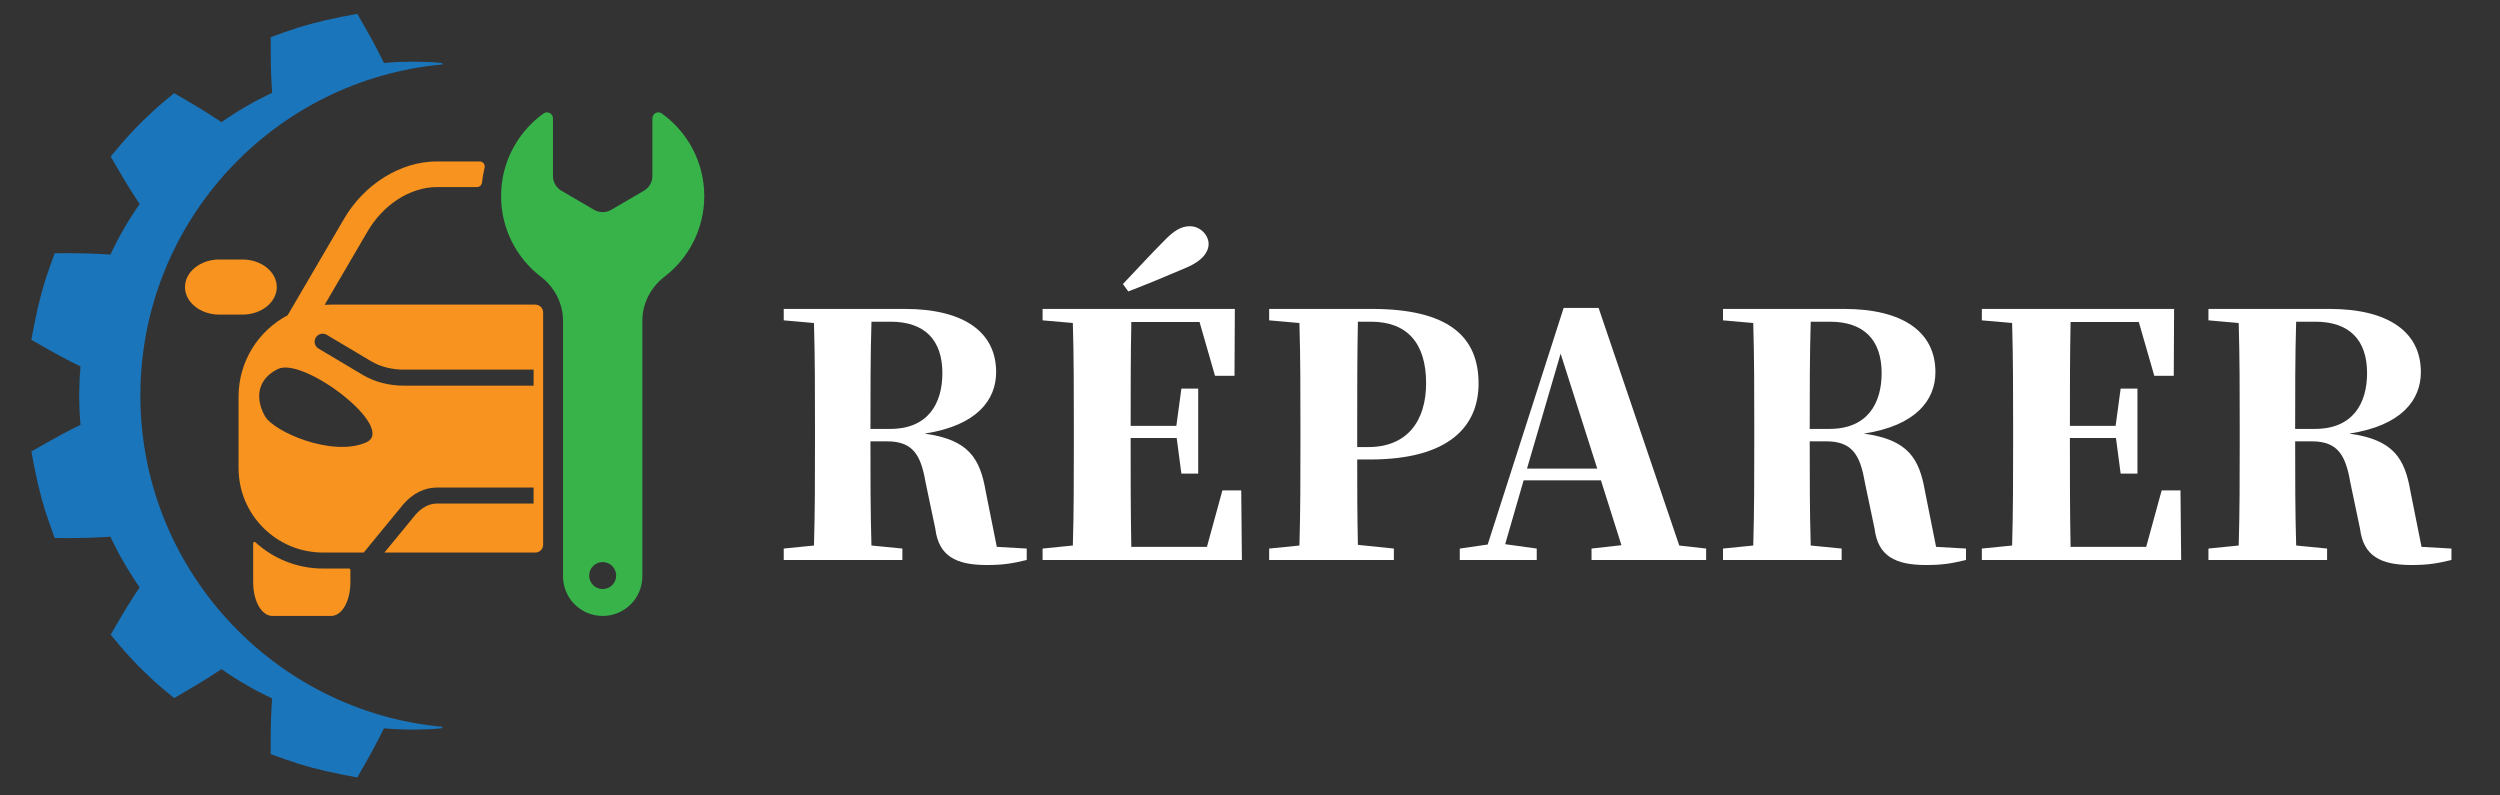
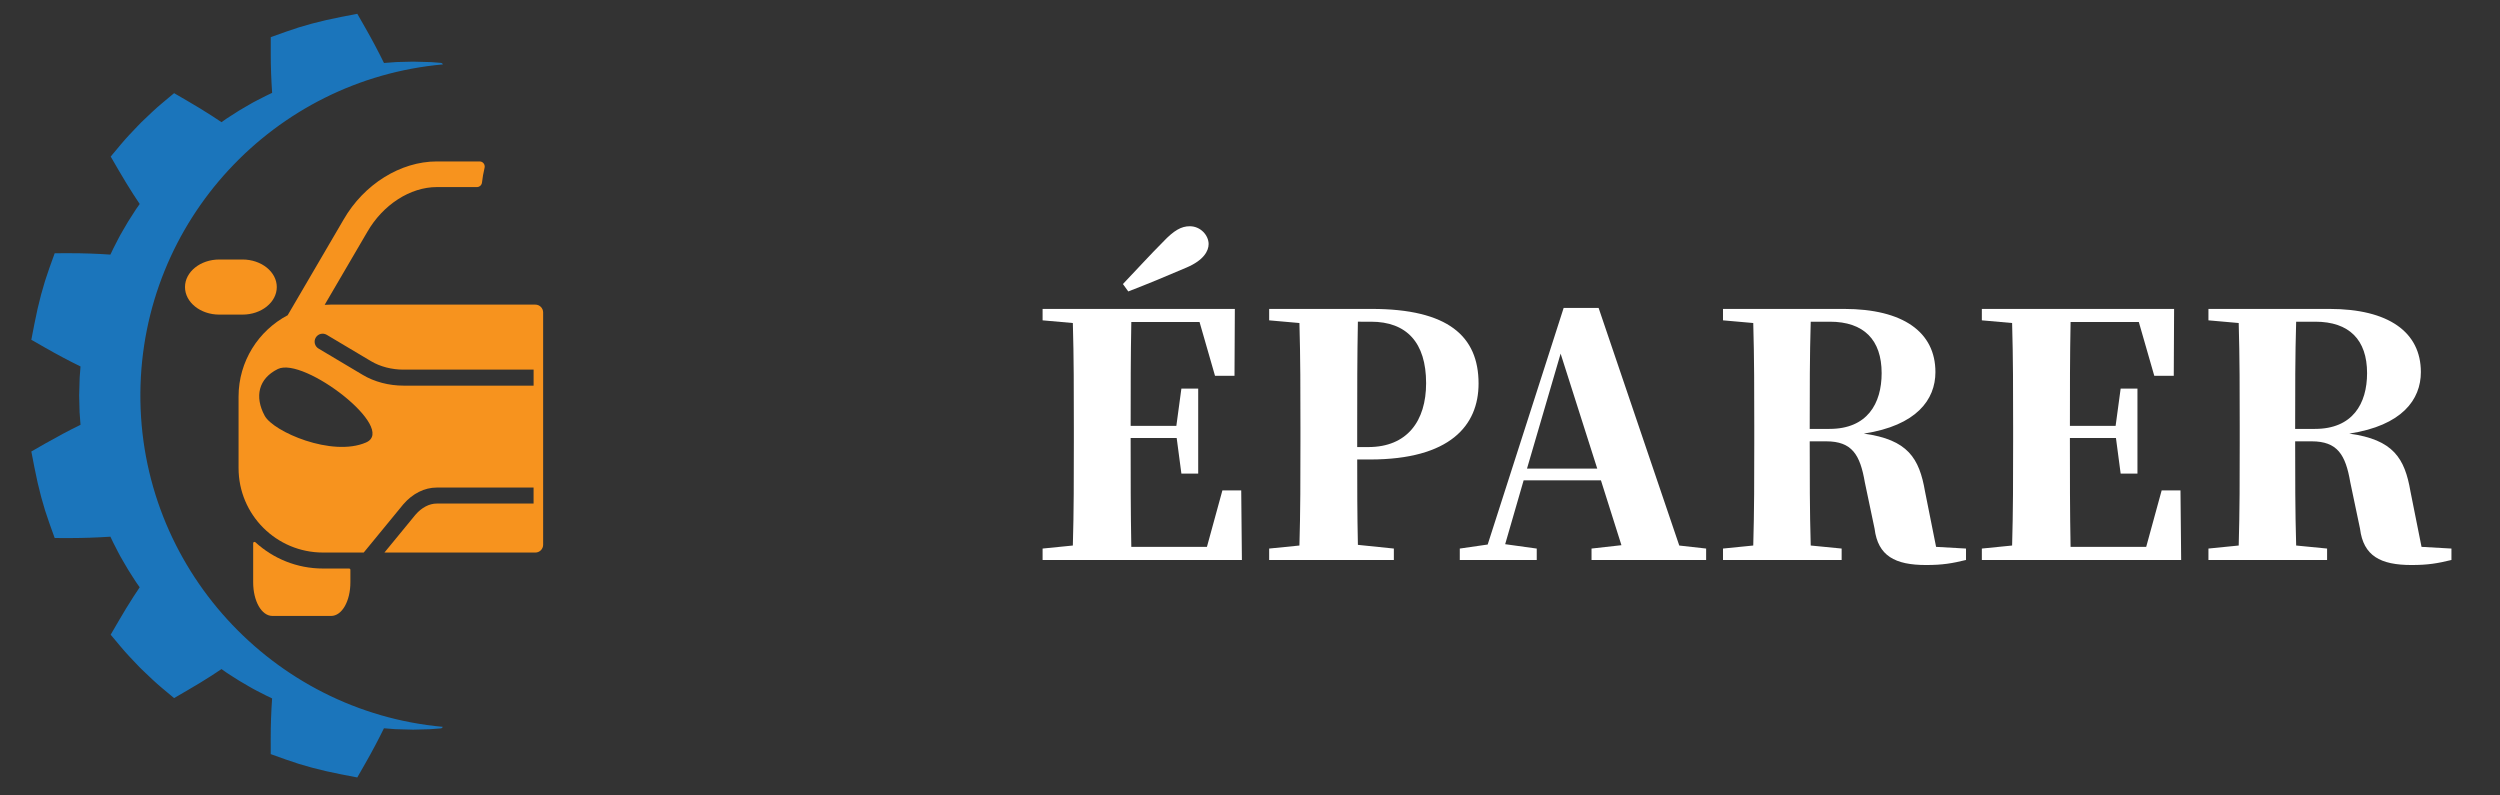
<svg xmlns="http://www.w3.org/2000/svg" version="1.1" id="Calque_1" x="0px" y="0px" width="217.75px" height="69.25px" viewBox="0 0 217.75 69.25" enable-background="new 0 0 217.75 69.25" xml:space="preserve">
  <rect x="0" y="0" width="217.75" height="69.25" fill="#333333" stroke="none" />
  <g>
    <path fill="#1B75BB" d="M12.227,34.238c0.112-15.016,11.65-27.311,26.35-28.628c-0.031-0.076-0.103-0.128-0.183-0.134L37.538,5.41   l-1.553-0.042L34.53,5.405l-1.086,0.081c-0.487-0.999-1.023-2.007-1.619-3.052l-0.704-1.232l-1.394,0.27   c-1.798,0.349-3.38,0.771-4.835,1.295l-1.309,0.47l-0.001,1.391c-0.002,1.114,0.039,2.273,0.12,3.461   c-0.165,0.074-0.344,0.156-0.522,0.249l-0.821,0.419C22.12,8.875,21.907,9,21.72,9.109c-0.083,0.048-0.166,0.097-0.238,0.138   c-0.458,0.25-0.872,0.518-1.272,0.777c-0.141,0.091-0.282,0.183-0.424,0.272l-0.102,0.069c-0.129,0.093-0.26,0.185-0.39,0.276   c-0.277-0.187-0.557-0.37-0.836-0.551c-0.652-0.421-1.337-0.839-2.094-1.279l-1.2-0.697l-1.065,0.89   c-0.569,0.476-1.089,0.975-1.592,1.458l-0.232,0.223l-0.285,0.295c-0.482,0.502-0.981,1.021-1.458,1.592l-0.89,1.065l0.697,1.2   c0.439,0.756,0.858,1.441,1.279,2.096c0.182,0.28,0.365,0.558,0.551,0.835c-0.091,0.13-0.183,0.26-0.276,0.39l-0.069,0.102   c-0.089,0.143-0.181,0.284-0.272,0.425c-0.259,0.401-0.527,0.814-0.77,1.26c-0.047,0.084-0.095,0.167-0.145,0.25   c-0.109,0.188-0.233,0.401-0.352,0.639l-0.417,0.814c-0.095,0.185-0.178,0.364-0.252,0.529c-1.187-0.082-2.346-0.121-3.462-0.121   l-1.39,0.002l-0.471,1.309c-0.522,1.456-0.947,3.037-1.294,4.835l-0.27,1.394l1.232,0.703c1.044,0.597,2.053,1.132,3.052,1.62   l-0.075,0.988l-0.043,1.553l0.037,1.455l0.081,1.087c-0.999,0.487-2.006,1.024-3.052,1.619l-1.232,0.705l0.27,1.391   c0.347,1.799,0.771,3.38,1.294,4.836l0.471,1.31l1.39,0.003c1.111-0.003,2.274-0.04,3.462-0.12   c0.074,0.163,0.156,0.344,0.249,0.521l0.42,0.821c0.118,0.238,0.242,0.449,0.351,0.637c0.049,0.086,0.098,0.169,0.138,0.239   c0.25,0.456,0.518,0.87,0.775,1.272c0.092,0.14,0.184,0.28,0.273,0.424l0.069,0.103c0.093,0.131,0.185,0.259,0.276,0.39   c-0.186,0.278-0.37,0.557-0.551,0.835c-0.421,0.653-0.839,1.338-1.279,2.096l-0.697,1.2l0.89,1.063   c0.477,0.57,0.975,1.09,1.457,1.592l0.224,0.233l0.294,0.283c0.502,0.484,1.022,0.981,1.593,1.461l1.065,0.889l1.2-0.698   c0.757-0.438,1.442-0.855,2.096-1.277c0.28-0.181,0.558-0.363,0.834-0.552c0.13,0.093,0.261,0.183,0.39,0.275l0.102,0.07   c0.143,0.091,0.285,0.181,0.426,0.274c0.4,0.258,0.813,0.526,1.259,0.768c0.084,0.048,0.167,0.098,0.25,0.146   c0.188,0.108,0.4,0.233,0.638,0.352l0.815,0.416c0.184,0.096,0.363,0.179,0.528,0.254c-0.082,1.188-0.122,2.347-0.12,3.461   l0.001,1.391l1.309,0.469c1.455,0.524,3.036,0.946,4.835,1.295l1.394,0.269l0.704-1.231c0.596-1.045,1.132-2.054,1.619-3.052   l0.989,0.077l1.553,0.043l1.456-0.038l0.954-0.072c0.079-0.005,0.145-0.061,0.165-0.136C23.748,61.961,12.113,49.392,12.227,34.238   z" />
-     <path fill="#37B34A" d="M57.64,9.882c-0.342-0.245-0.818,0.009-0.818,0.429v5.025c0,0.523-0.278,1.008-0.731,1.273l-2.855,1.668   c-0.458,0.267-1.026,0.267-1.486,0l-2.856-1.668c-0.453-0.265-0.73-0.75-0.73-1.273v-5.025c0-0.42-0.477-0.674-0.819-0.429   c-2.24,1.605-3.701,4.231-3.701,7.198c0,2.86,1.358,5.403,3.463,7.021c1.199,0.92,1.931,2.32,1.931,3.831v22.263   c0,1.908,1.547,3.454,3.455,3.454l0,0c1.908,0,3.456-1.546,3.456-3.454V27.932c0-1.511,0.732-2.911,1.931-3.831   c2.105-1.618,3.461-4.161,3.461-7.021C61.34,14.113,59.882,11.487,57.64,9.882z M52.492,51.307c-0.65,0-1.176-0.527-1.176-1.175   c0-0.649,0.526-1.177,1.176-1.177c0.649,0,1.177,0.527,1.177,1.177C53.669,50.779,53.142,51.307,52.492,51.307z" />
    <path fill="#F7931E" d="M19.098,22.603c-1.646,0-2.985,1.077-2.985,2.4c0,1.322,1.339,2.399,2.985,2.399h2.025   c1.646,0,2.985-1.077,2.985-2.399c0-1.324-1.339-2.4-2.985-2.4H19.098z" />
    <path fill="#F7931E" d="M28.843,53.648c0.939,0,1.676-1.285,1.676-2.929v-1.087c0-0.061-0.051-0.113-0.113-0.113h-2.271   c-2.27,0-4.338-0.868-5.894-2.291c-0.073-0.065-0.19-0.016-0.19,0.083v3.408c0,1.644,0.736,2.929,1.676,2.929H28.843z" />
    <path fill="#F7931E" d="M46.63,26.533H28.791c-0.172,0-0.343,0.007-0.513,0.018l3.714-6.353c1.363-2.371,3.74-3.904,6.057-3.904   h2.327h1.163c0.225,0,0.416-0.168,0.442-0.392c0.049-0.436,0.125-0.865,0.226-1.287c0.068-0.282-0.141-0.554-0.431-0.554h-3.727   c-3.166,0-6.355,1.99-8.121,5.063l-4.871,8.332c-2.543,1.342-4.277,4.012-4.277,7.087v6.227c0,4.063,3.293,7.356,7.354,7.356h2.632   l0,0h0.915l3.444-4.196c0.813-0.944,1.849-1.464,2.918-1.464h8.433v1.394h-8.433c-0.654,0-1.314,0.347-1.856,0.974l-2.702,3.293   H46.63c0.374,0,0.677-0.304,0.677-0.678V27.21C47.307,26.837,47.003,26.533,46.63,26.533z M31.876,38.542   c-2.954,1.28-8.067-0.934-8.822-2.331c-0.897-1.659-0.545-3.238,1.147-4.07C26.456,31.031,34.663,37.335,31.876,38.542z    M46.477,33.589H35.143c-1.273,0-2.532-0.33-3.543-0.933l-3.856-2.296c-0.331-0.197-0.439-0.625-0.242-0.956   c0.197-0.331,0.625-0.439,0.956-0.242l3.856,2.296c0.797,0.475,1.803,0.737,2.829,0.737h11.334V33.589z" />
  </g>
  <g>
-     <path fill="#FFFFFF" d="M89.428,47.779v0.995c-1.2,0.292-2.02,0.439-3.483,0.439c-2.693,0-4.187-0.791-4.479-3.163l-0.849-4.039   c-0.41-2.4-1.113-3.571-3.367-3.571h-1.435c0,3.074,0,6.089,0.088,9.075l2.693,0.264v0.995H68.263v-0.995l2.634-0.264   c0.088-2.956,0.088-5.972,0.088-9.017v-1.288c0-3.045,0-6.059-0.088-9.075l-2.634-0.233v-0.995h10.538   c5.153,0,7.963,2.02,7.963,5.502c0,2.401-1.64,4.656-6.236,5.358c3.835,0.527,4.83,2.138,5.328,5.035l0.966,4.83L89.428,47.779z    M77.543,37.357c3.278,0,4.538-2.196,4.538-4.858c0-2.899-1.552-4.479-4.508-4.479h-1.669c-0.088,2.957-0.088,5.971-0.088,9.338   H77.543z" />
    <path fill="#FFFFFF" d="M108.169,48.774H90.81v-0.995l2.635-0.264c0.087-2.956,0.087-5.972,0.087-9.017v-1.288   c0-3.045,0-6.059-0.087-9.075l-2.635-0.233v-0.995h16.745l-0.03,5.825h-1.697l-1.348-4.685h-5.942   c-0.058,2.929-0.058,5.942-0.058,9.046h3.98l0.439-3.249h1.464v7.406h-1.464l-0.41-3.103h-4.01v0.088c0,3.248,0,6.352,0.058,9.396   h6.587l1.347-4.918h1.64L108.169,48.774z M97.806,24.74c1.2-1.258,2.371-2.547,3.483-3.659c0.966-1.024,1.61-1.376,2.342-1.376   c0.937,0,1.64,0.791,1.64,1.552c0,0.585-0.41,1.405-1.932,2.049c-1.698,0.732-3.396,1.434-5.065,2.079L97.806,24.74z" />
    <path fill="#FFFFFF" d="M118.213,40.021c0,2.195,0,4.801,0.06,7.436l3.132,0.322v0.995h-10.861v-0.995l2.636-0.264   c0.088-2.956,0.088-5.972,0.088-9.017v-1.288c0-3.045,0-6.059-0.088-9.075l-2.636-0.233v-0.995h8.93   c6.645,0,9.309,2.371,9.309,6.499c0,3.659-2.488,6.615-9.455,6.615H118.213z M118.272,28.02c-0.06,3.015-0.06,6.089-0.06,9.191   v1.728h0.967c3.396,0,5.035-2.284,5.035-5.563c0-3.542-1.697-5.356-4.801-5.356H118.272z" />
    <path fill="#FFFFFF" d="M148.604,47.779v0.995h-9.982v-0.995l2.605-0.293l-1.786-5.65h-6.732l-1.609,5.563l2.75,0.381v0.995h-6.703   v-0.995l2.43-0.352l6.617-20.608h3.044l7.026,20.696L148.604,47.779z M139.119,40.813l-3.189-10.012l-2.928,10.012H139.119z" />
    <path fill="#FFFFFF" d="M171.239,47.779v0.995c-1.201,0.292-2.021,0.439-3.483,0.439c-2.694,0-4.187-0.791-4.48-3.163l-0.849-4.039   c-0.41-2.4-1.112-3.571-3.366-3.571h-1.435c0,3.074,0,6.089,0.088,9.075l2.693,0.264v0.995h-10.334v-0.995l2.635-0.264   c0.088-2.956,0.088-5.972,0.088-9.017v-1.288c0-3.045,0-6.059-0.088-9.075l-2.635-0.233v-0.995h10.539   c5.151,0,7.963,2.02,7.963,5.502c0,2.401-1.641,4.656-6.235,5.358c3.834,0.527,4.829,2.138,5.328,5.035l0.965,4.83L171.239,47.779z    M159.353,37.357c3.279,0,4.538-2.196,4.538-4.858c0-2.899-1.551-4.479-4.508-4.479h-1.669c-0.088,2.957-0.088,5.971-0.088,9.338   H159.353z" />
    <path fill="#FFFFFF" d="M189.979,48.774h-17.36v-0.995l2.636-0.264c0.088-2.956,0.088-5.972,0.088-9.017v-1.288   c0-3.045,0-6.059-0.088-9.075l-2.636-0.233v-0.995h16.745l-0.029,5.825h-1.697l-1.347-4.685h-5.943   c-0.059,2.929-0.059,5.942-0.059,9.046h3.981l0.439-3.249h1.463v7.406h-1.463l-0.41-3.103h-4.011v0.088   c0,3.248,0,6.352,0.059,9.396h6.587l1.347-4.918h1.639L189.979,48.774z" />
    <path fill="#FFFFFF" d="M213.521,47.779v0.995c-1.201,0.292-2.021,0.439-3.483,0.439c-2.694,0-4.187-0.791-4.48-3.163l-0.848-4.039   c-0.41-2.4-1.113-3.571-3.367-3.571h-1.435c0,3.074,0,6.089,0.088,9.075l2.693,0.264v0.995h-10.334v-0.995l2.636-0.264   c0.088-2.956,0.088-5.972,0.088-9.017v-1.288c0-3.045,0-6.059-0.088-9.075l-2.636-0.233v-0.995h10.54   c5.151,0,7.962,2.02,7.962,5.502c0,2.401-1.64,4.656-6.235,5.358c3.835,0.527,4.83,2.138,5.328,5.035l0.965,4.83L213.521,47.779z    M201.635,37.357c3.278,0,4.537-2.196,4.537-4.858c0-2.899-1.551-4.479-4.508-4.479h-1.669c-0.088,2.957-0.088,5.971-0.088,9.338   H201.635z" />
  </g>
</svg>